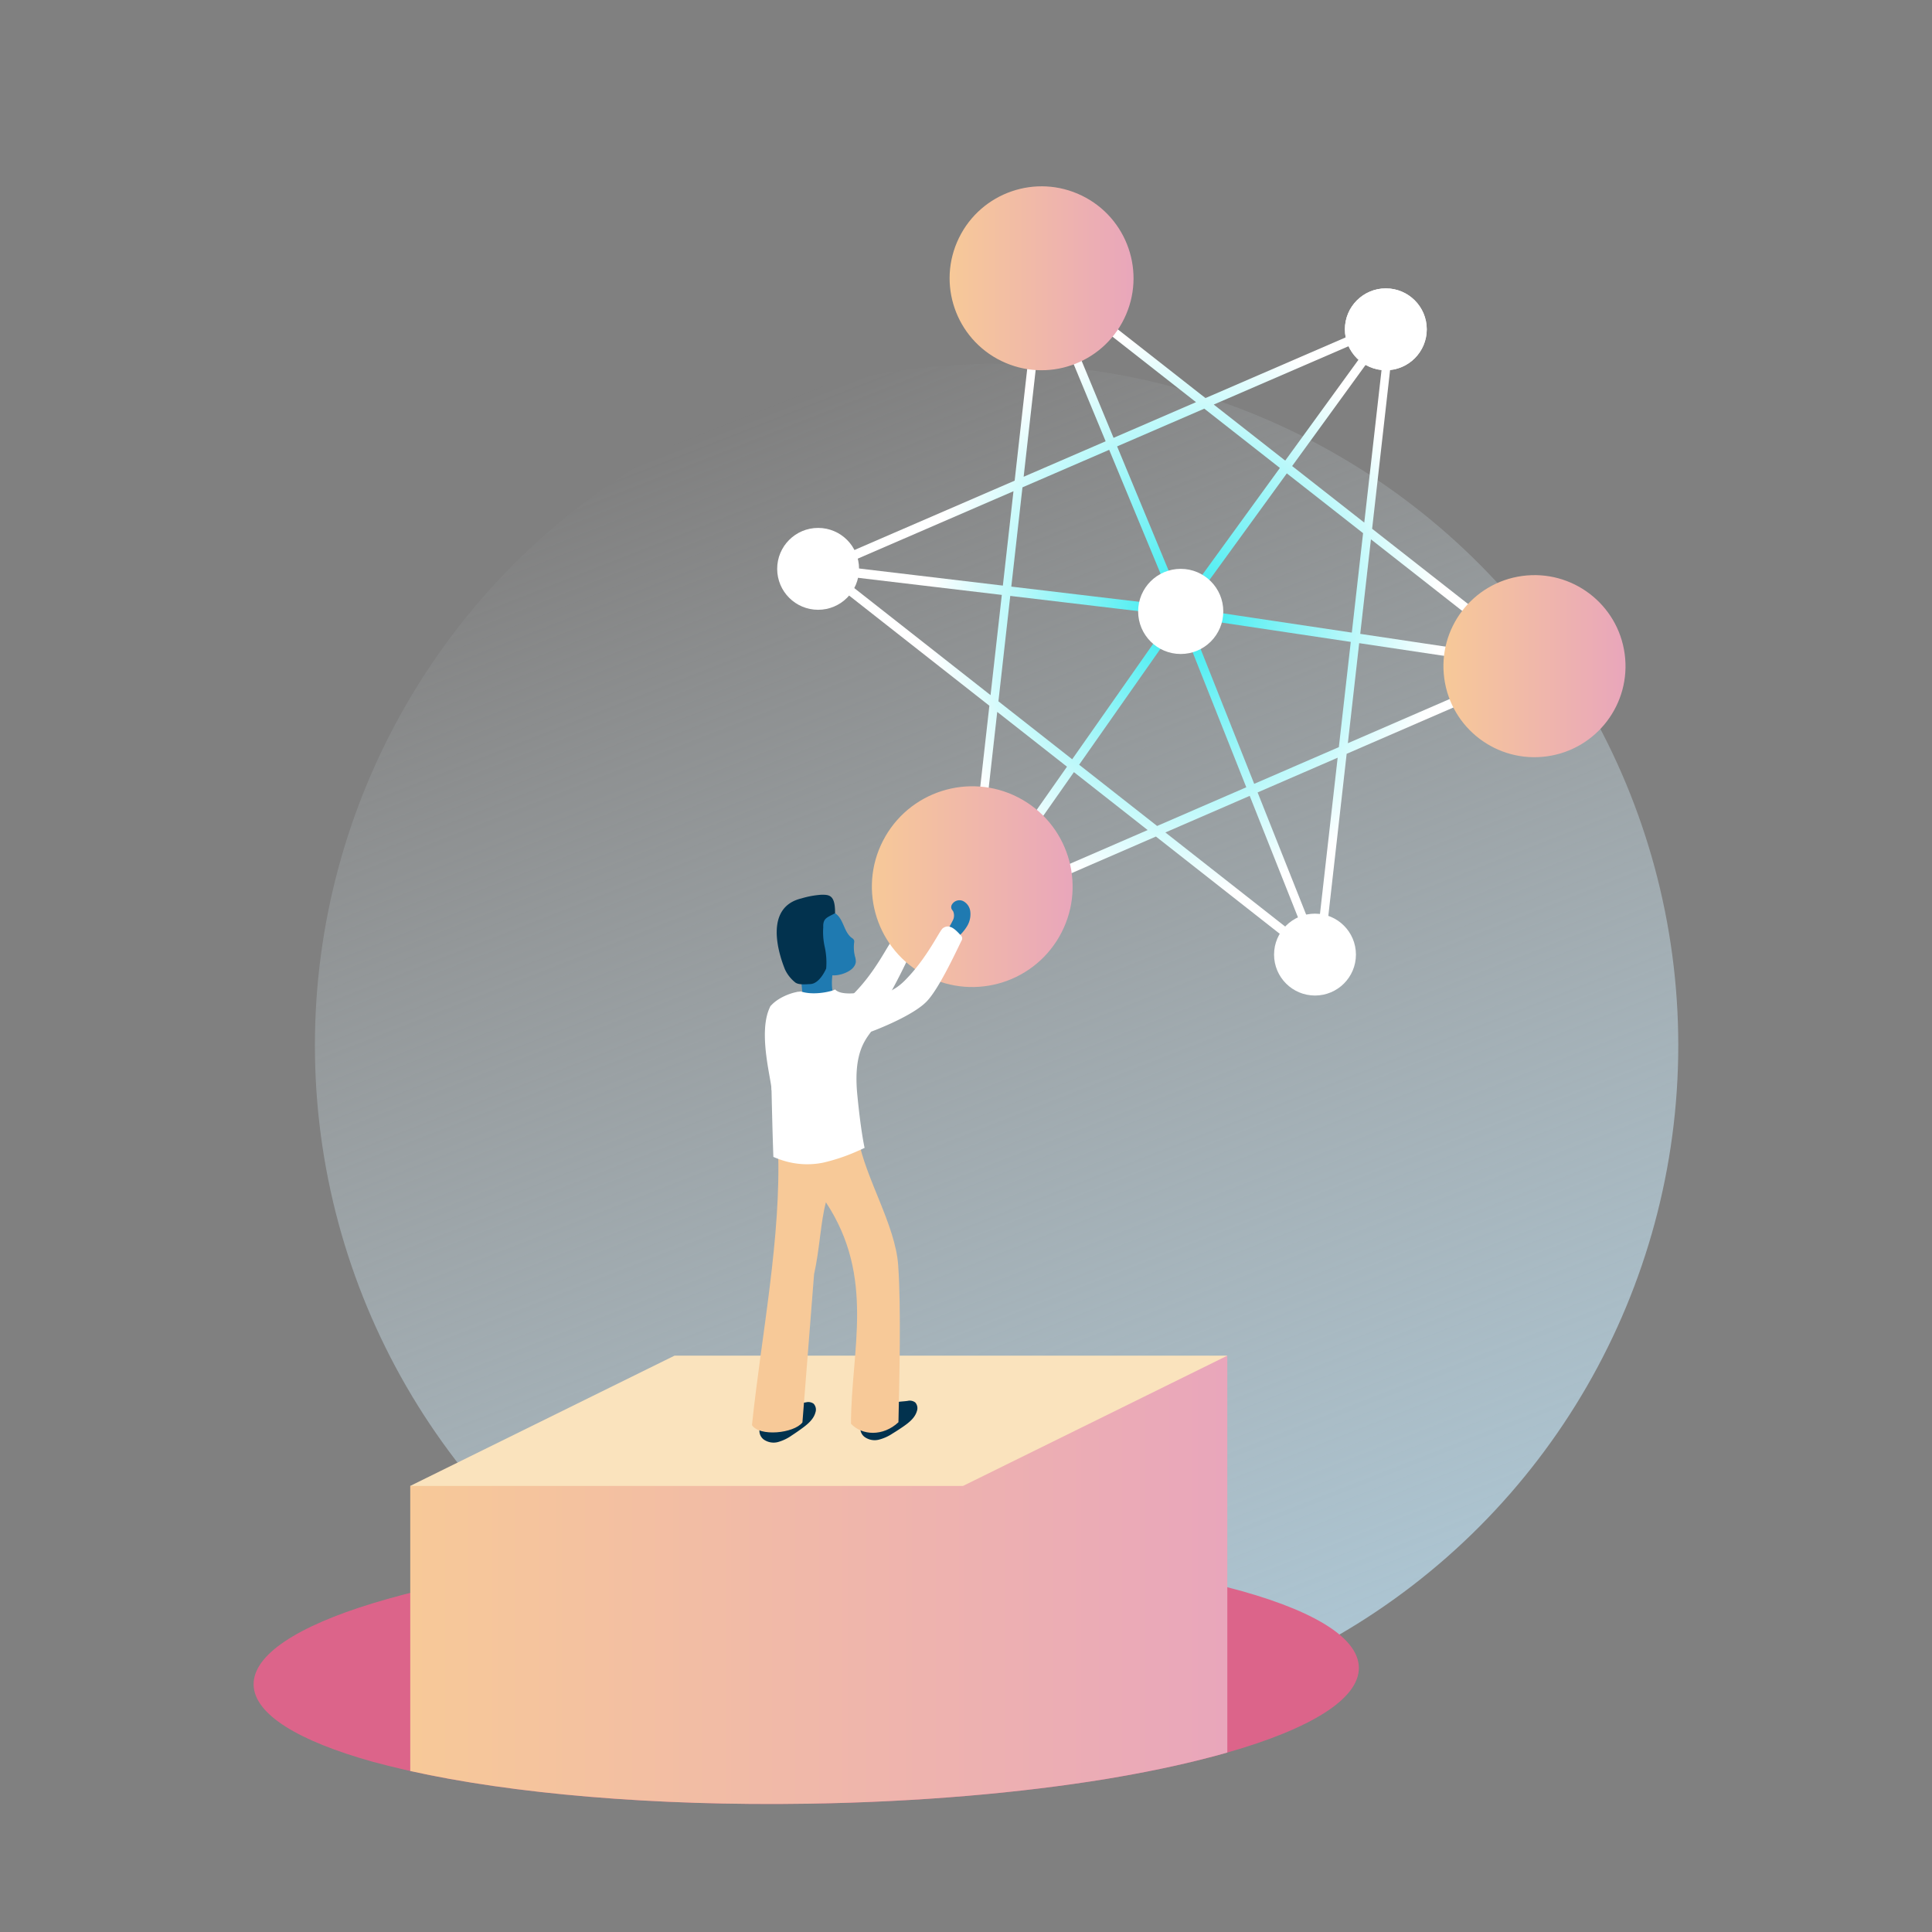
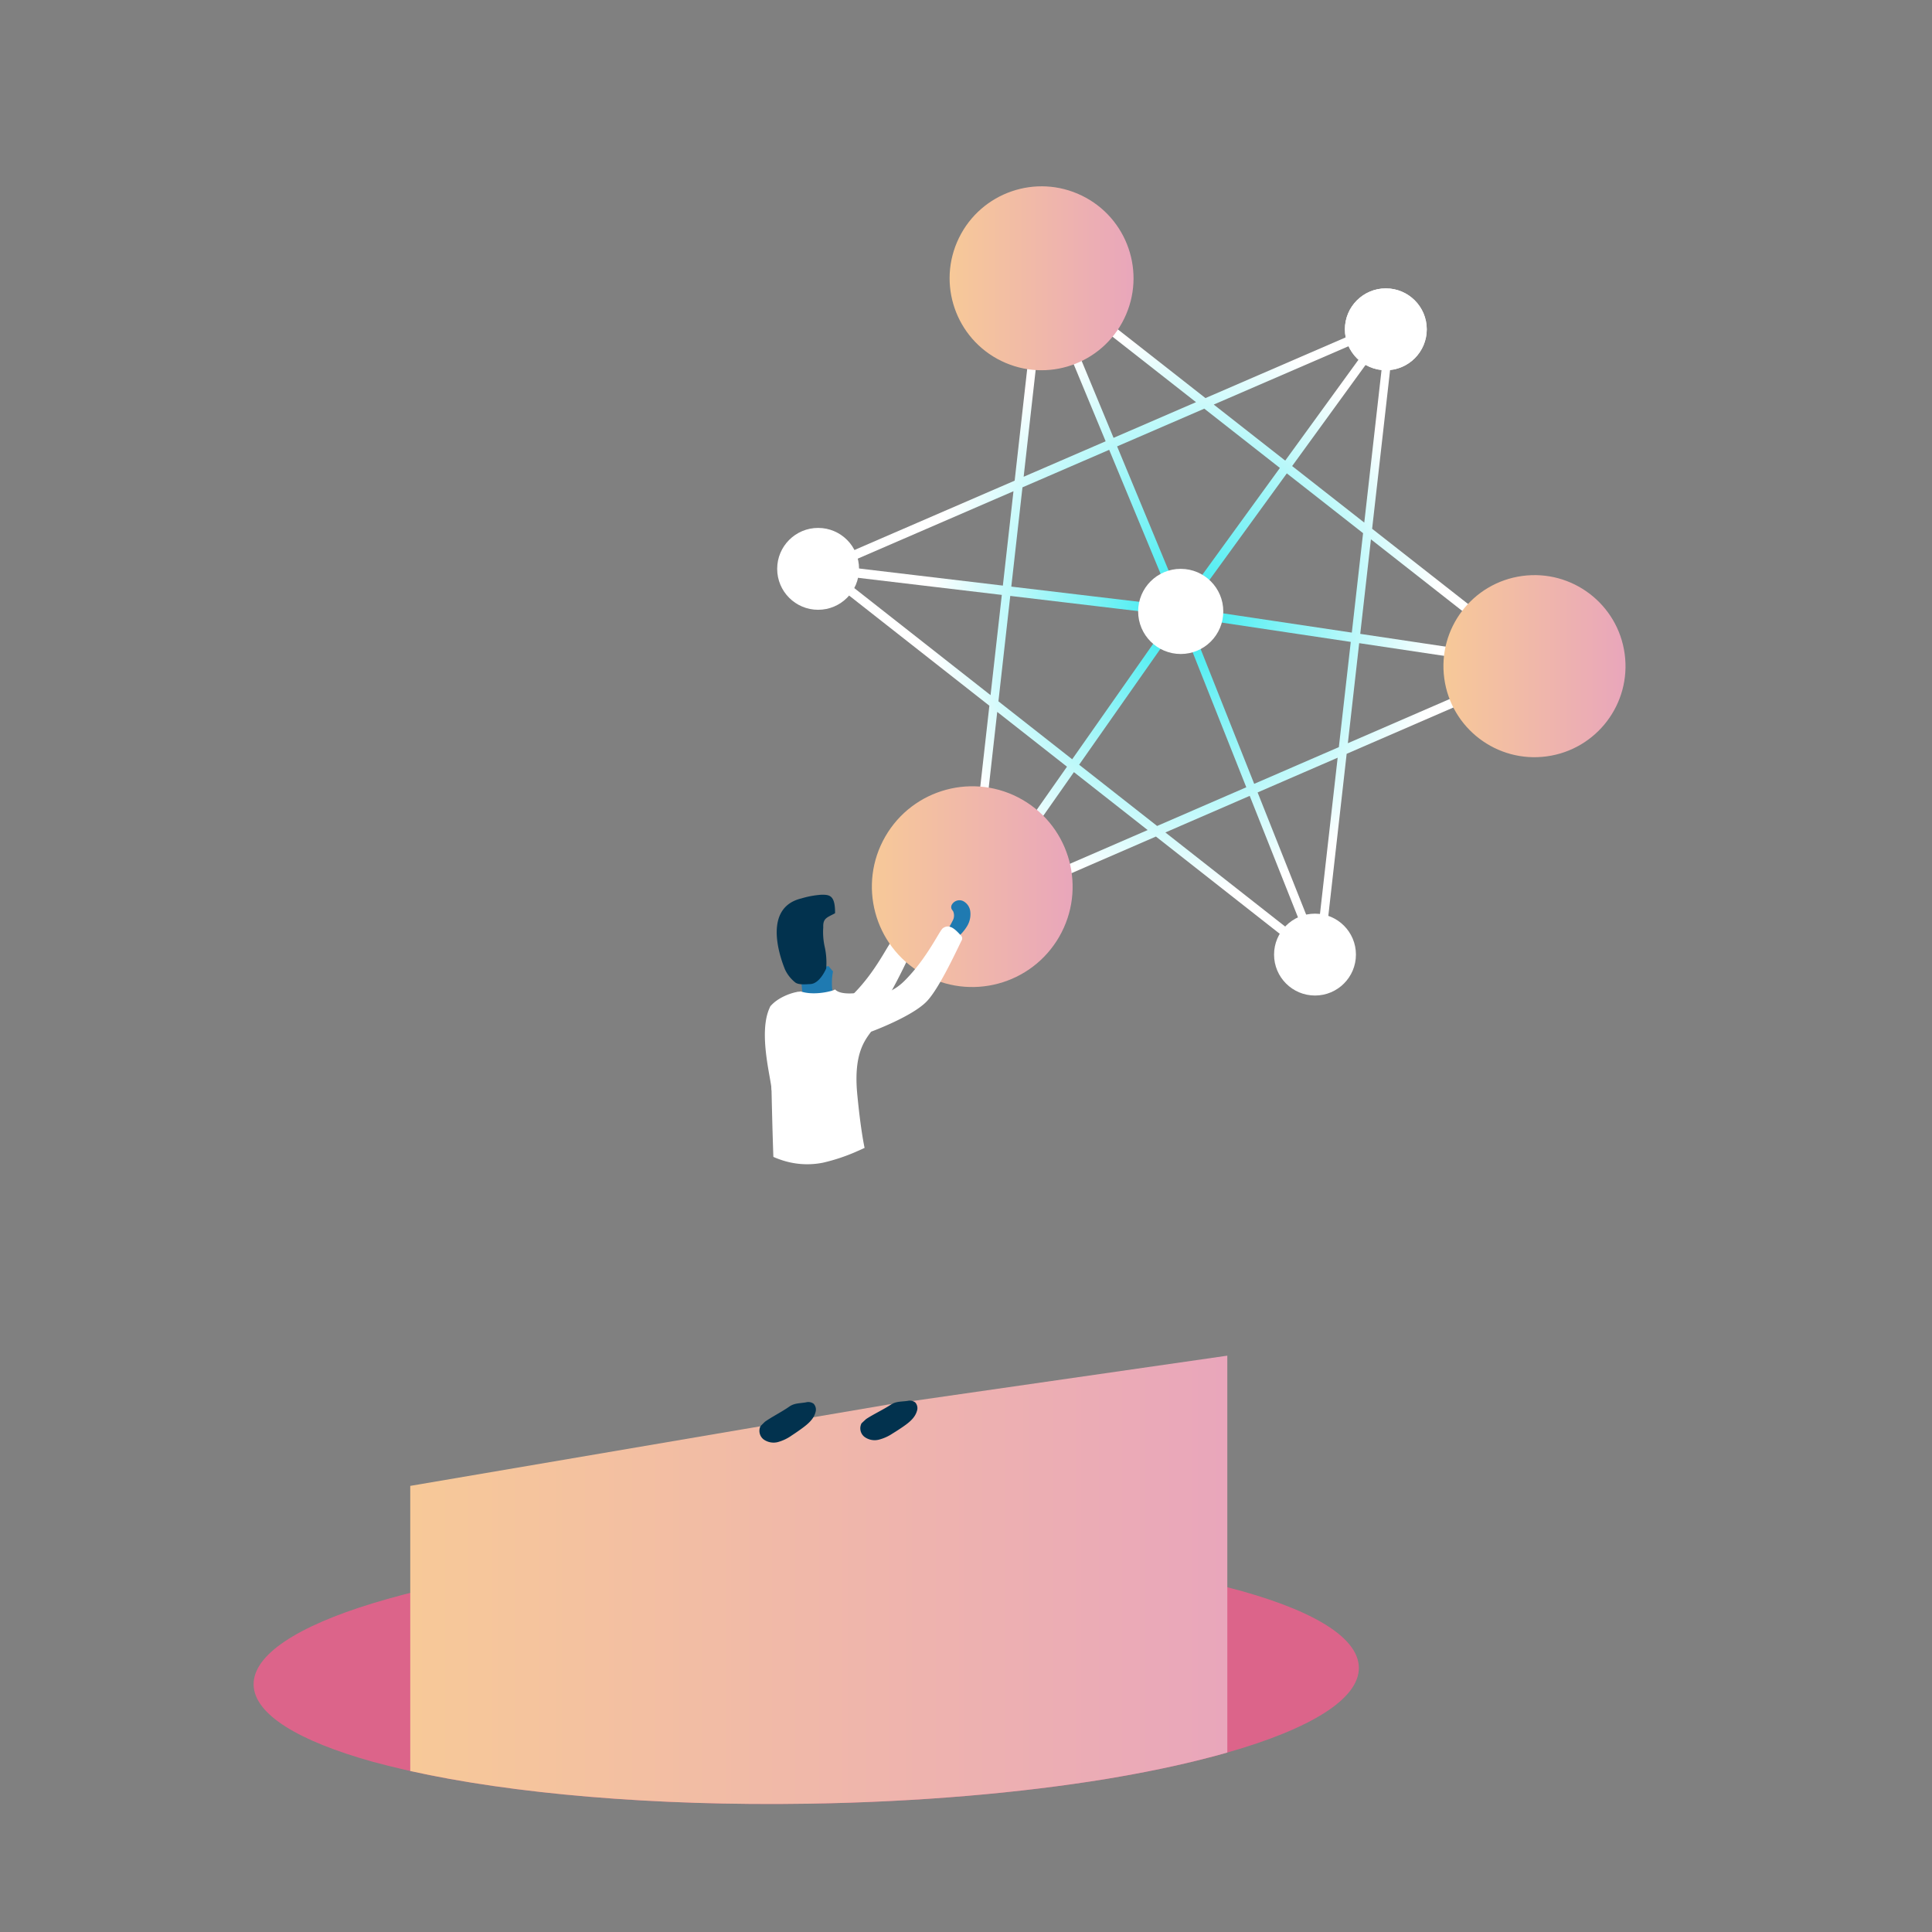
<svg xmlns="http://www.w3.org/2000/svg" xmlns:xlink="http://www.w3.org/1999/xlink" id="Layer_1" data-name="Layer 1" viewBox="0 0 600 600">
  <rect x="0" y="0" width="600" height="600" fill="#808080" stroke="none" />
  <defs>
    <style>.cls-1{fill:url(#linear-gradient);}.cls-2{fill:#dc648a;}.cls-3{fill:url(#linear-gradient-2);}.cls-4{fill:#fae3bd;}.cls-5{fill:#02324e;}.cls-6{fill:#f7c998;}.cls-7{fill:#1f7ab1;}.cls-8{fill:#fff;}.cls-9{fill:url(#radial-gradient);}.cls-10{fill:url(#linear-gradient-3);}.cls-11{fill:url(#linear-gradient-4);}.cls-12{fill:url(#linear-gradient-5);}</style>
    <linearGradient id="linear-gradient" x1="231.08" y1="124.865" x2="409.94" y2="580.532" gradientTransform="translate(435.907 -105.71) rotate(60)" gradientUnits="userSpaceOnUse">
      <stop offset="0.007" stop-color="#d8e4e8" stop-opacity="0" />
      <stop offset="1" stop-color="#adccdd" />
    </linearGradient>
    <linearGradient id="linear-gradient-2" x1="127.407" y1="490.632" x2="381.152" y2="490.632" gradientUnits="userSpaceOnUse">
      <stop offset="0" stop-color="#f7c998" />
      <stop offset="1" stop-color="#e9a6bb" />
    </linearGradient>
    <radialGradient id="radial-gradient" cx="347.001" cy="154.271" r="78.941" gradientTransform="translate(15.24 17.632) scale(1.016 1.122)" gradientUnits="userSpaceOnUse">
      <stop offset="0" stop-color="#33ebf0" />
      <stop offset="0.993" stop-color="#fff" />
    </radialGradient>
    <linearGradient id="linear-gradient-3" x1="270.768" y1="275.357" x2="333.115" y2="275.357" gradientTransform="translate(389.437 -123.81) rotate(60)" xlink:href="#linear-gradient-2" />
    <linearGradient id="linear-gradient-4" x1="448.271" y1="206.88" x2="504.82" y2="206.88" gradientTransform="translate(32.323 -62.493) rotate(7.765)" xlink:href="#linear-gradient-2" />
    <linearGradient id="linear-gradient-5" x1="294.907" y1="86.422" x2="352.031" y2="86.422" gradientTransform="translate(259.512 -242.228) rotate(64.029)" xlink:href="#linear-gradient-2" />
  </defs>
  <title>ILLUSTRATIONS-RIZONN-ALL_FINAL_FORMAT</title>
-   <circle class="cls-1" cx="309.501" cy="324.651" r="211.705" transform="translate(-126.406 430.361) rotate(-60)" />
  <path class="cls-2" d="M422.004,517.78c.227,9.879-15.181,19.169-40.852,26.487-1.835.521-3.716,1.042-5.664,1.541-9.494,2.492-20.211,4.713-31.925,6.661-26.578,4.35-58.23,7.137-92.24,7.681-48.578.793-92.535-3.149-123.916-10.151-.702-.159-1.405-.317-2.085-.476-3.353-.77-6.571-1.586-9.607-2.402-22.93-6.412-36.728-14.66-36.955-23.859-.204-9.358,13.64-18.194,36.955-25.332,3.036-.929,6.254-1.835,9.607-2.719.68-.181,1.382-.363,2.085-.521,30.951-7.84,74.159-13.051,122.057-13.799,34.689-.566,67.022,1.292,94.098,4.939,11.691,1.586,22.431,3.512,31.925,5.71,1.949.453,3.829.906,5.664,1.382C406.438,499.404,421.777,508.06,422.004,517.78Z" />
  <path class="cls-3" d="M381.152,421.014V544.267c-1.835.521-3.716,1.042-5.664,1.541-9.494,2.492-20.211,4.713-31.925,6.661-26.578,4.35-58.23,7.137-92.24,7.681-48.578.793-92.535-3.149-123.916-10.151v-88.524l.023-.023L230.047,443.983l3.761-.634L245.862,441.287l3.716-.634,11.329-1.926L275.68,436.212Z" />
-   <polygon class="cls-4" points="299.072 461.47 127.386 461.47 209.47 421.014 381.156 421.014 299.072 461.47" />
  <path class="cls-5" d="M236.186,442.884a3.374,3.374,0,0,0,1.013,4.18,5.348,5.348,0,0,0,4.479.757,13.72,13.72,0,0,0,4.208-2.033q1.694-1.1,3.321-2.299c1.732-1.277,3.502-2.783,4.04-4.866a2.671,2.671,0,0,0-.58-2.693,2.835,2.835,0,0,0-2.353-.422c-1.958.352-3.601.193-5.223,1.345-2.141,1.52-5.4,3.165-7.541,4.685Z" />
  <path class="cls-5" d="M267.562,442.016a3.374,3.374,0,0,0,.891,4.207,5.348,5.348,0,0,0,4.455.887,13.72,13.72,0,0,0,4.266-1.909q1.726-1.05,3.387-2.201c1.769-1.226,3.582-2.68,4.18-4.747a2.671,2.671,0,0,0-.501-2.709,2.835,2.835,0,0,0-2.34-.491c-1.968.294-3.605.088-5.26,1.192-2.184,1.457-5.49,3.006-7.675,4.464Z" />
-   <path class="cls-6" d="M279.021,441.691c.28-13.287.866-35.574-.088-48.83-.894-12.421-10.045-26.701-12.375-39.117l-24.952,2.549c1.123,27.706-5.237,58.869-8.072,86.293,2.331,3.626,12.997,2.585,15.667-.834l3.616-46.025c1.741-7.69,2.043-16.338,3.68-22.344,15.407,23.374,7.823,45.971,7.783,68.774C267.711,445.813,274.225,446.177,279.021,441.691Z" />
  <path class="cls-7" d="M279.456,296.458a29.204,29.204,0,0,0,3.192-1.793,15.232,15.232,0,0,0,3.838-3.338,7.824,7.824,0,0,0,1.756-4.701,4.547,4.547,0,0,0-1.968-3.926,2.957,2.957,0,0,0-4.012.882,1.677,1.677,0,0,0-.175,1.279,7.349,7.349,0,0,0,.393.787,3.574,3.574,0,0,1-.619,3.194,41.776,41.776,0,0,1-4.151,5.085Z" />
  <path class="cls-8" d="M271.943,315.051c3.615-3.765,8.477-14.107,10.753-18.792a1.3,1.3,0,0,0-.301-1.807c-1.506-1.606-3.38-3.648-5.471-2.092-1.088.812-4.852,9.26-11.836,16.262s-16.447-.702-17.091-.627c-2.075.234-6.46,1.762-8.739,4.512-4.173,7.971.583,23.661.356,26.258,4.236-10.9,10.623-15.833,12.816-18.762,0,0,14.98-.2,19.515-4.952Z" />
-   <path class="cls-7" d="M258.963,283.396c3.072,1.553,2.932,5.945,5.56,7.873a1.851,1.851,0,0,1,.693.677,1.639,1.639,0,0,1,.035.835,11.819,11.819,0,0,0,.252,4.185,5.365,5.365,0,0,1,.276,1.844,3.196,3.196,0,0,1-.687,1.533c-1.273,1.684-4.778,2.836-6.863,2.51l-4.063-3.942-1.731-9.045,2.843-6.182Z" />
  <path class="cls-7" d="M248.553,301.407l8.772-1.368,1.377,1.652a18.366,18.366,0,0,0,.513,9.101l-9.552,2.929c-.215-2.601-.895-9.713-1.11-12.314Z" />
  <path class="cls-5" d="M255.668,287.975a21.051,21.051,0,0,0,.488,6.238,22.419,22.419,0,0,1,.422,6.553s-1.917,4.715-4.934,4.85c-1.33.059-3.528.297-4.619-.465a11.238,11.238,0,0,1-3.228-4.054c-1.923-4.707-6.658-19.271,5.102-22.092a28.206,28.206,0,0,1,6.035-1.124c2.646-.048,4.448.028,4.403,5.734C256.857,284.961,255.549,285.134,255.668,287.975Z" />
  <path class="cls-9" d="M480.691,206.998l-54.564-42.784,7.495-66.231-59.256,25.645L322.555,83.001l-7.445,66.271L254.943,175.312l-2.269.984,54.584,42.874-7.448,66.298,59.174-25.67L410.712,300.429l7.506-66.327,60.204-26.117ZM367.073,187.206l-20.145-48.575,27.074-11.717,23.48,18.412Zm-2.498.974-50.503-6.004,3.464-30.825,26.931-11.655Zm-.231,2.902L332.98,235.799,310.07,217.803l3.678-32.736Zm2.153,1.691,20.549,51.723-27.697,12.016-24.216-19.021Zm2.488-.983,50.506,7.559-3.698,32.676L389.503,243.43Zm.242-2.9,30.407-41.877,23.679,18.568-3.495,30.88Zm56.528-21.395,47.052,36.896-50.374-7.539Zm-24.469-22.759,28.888-39.784-6.49,57.346Zm26.451-41.078-28.602,39.391-22.198-17.406Zm-81.91,32.321L326.68,89.807l44.75,35.09ZM324.308,91.085,343.367,137.043l-25.462,11.02ZM311.449,181.864l-50.536-6.008,53.828-23.296Zm-51.145-3.151,50.819,6.042-3.497,31.129Zm71.059,59.39-28.071,40.024,6.408-57.04Zm-25.996,41.825,28.149-40.135,22.901,17.988Zm82.74-32.765,18.443,46.423-44.636-35.061Zm20.854,45.238-18.398-46.304,24.858-10.784Zm13.146-92.662,50.637,7.579-54.154,23.492Z" />
  <circle class="cls-10" cx="301.941" cy="275.357" r="31.169" transform="translate(-87.496 399.168) rotate(-60)" />
  <circle class="cls-8" cx="430.382" cy="102.271" r="12.713" />
  <circle class="cls-8" cx="430.382" cy="102.271" r="12.713" />
  <circle class="cls-8" cx="366.683" cy="189.882" r="13.221" />
  <circle class="cls-11" cx="476.546" cy="206.88" r="28.271" transform="translate(-23.583 66.287) rotate(-7.765)" />
  <circle class="cls-12" cx="323.469" cy="86.422" r="28.555" transform="translate(104.123 339.381) rotate(-64.029)" />
  <circle class="cls-8" cx="408.385" cy="296.458" r="12.713" />
  <circle class="cls-8" cx="254.073" cy="176.661" r="12.713" />
  <path class="cls-7" d="M294.677,293.152a26.708,26.708,0,0,0,2.653-2.043,13.93,13.93,0,0,0,3.034-3.526,7.155,7.155,0,0,0,.97-4.486,4.159,4.159,0,0,0-2.298-3.294,2.704,2.704,0,0,0-3.515,1.327,1.533,1.533,0,0,0,.01,1.181,6.721,6.721,0,0,0,.46.661,3.269,3.269,0,0,1-.139,2.972,38.205,38.205,0,0,1-3.087,5.149Z" />
  <path class="cls-8" d="M239.257,312.507c2.611-1.272,7.218-1.81,8.356-4.454.519.285.613-.299,1.182-.115,3.514,1.104,7.965.268,9.739-.318.502-.15.787-.318.787-.368,1.289,1.473,4.706,1.372,6.781,1.138.644-.075,7.882,3.152,14.866-3.849s10.748-15.45,11.836-16.262c2.092-1.556,3.966.485,5.471,2.092a1.3,1.3,0,0,1,.301,1.807c-2.276,4.685-7.138,15.027-10.753,18.792-4.535,4.752-17.29,9.428-17.29,9.428-2.192,2.928-5.24,7.034-4.403,18.279.05.603.101,1.205.168,1.841.552,5.622,1.322,11.73,2.209,15.964-1.004.485-1.506.703-2.527,1.138l-.017.017a58.058,58.058,0,0,1-10.375,3.447,24.963,24.963,0,0,1-13.437-1.021h-.017c-.72-.268-1.272-.469-1.958-.786-.619-17.754-.669-30.555-.92-31.358Z" />
</svg>